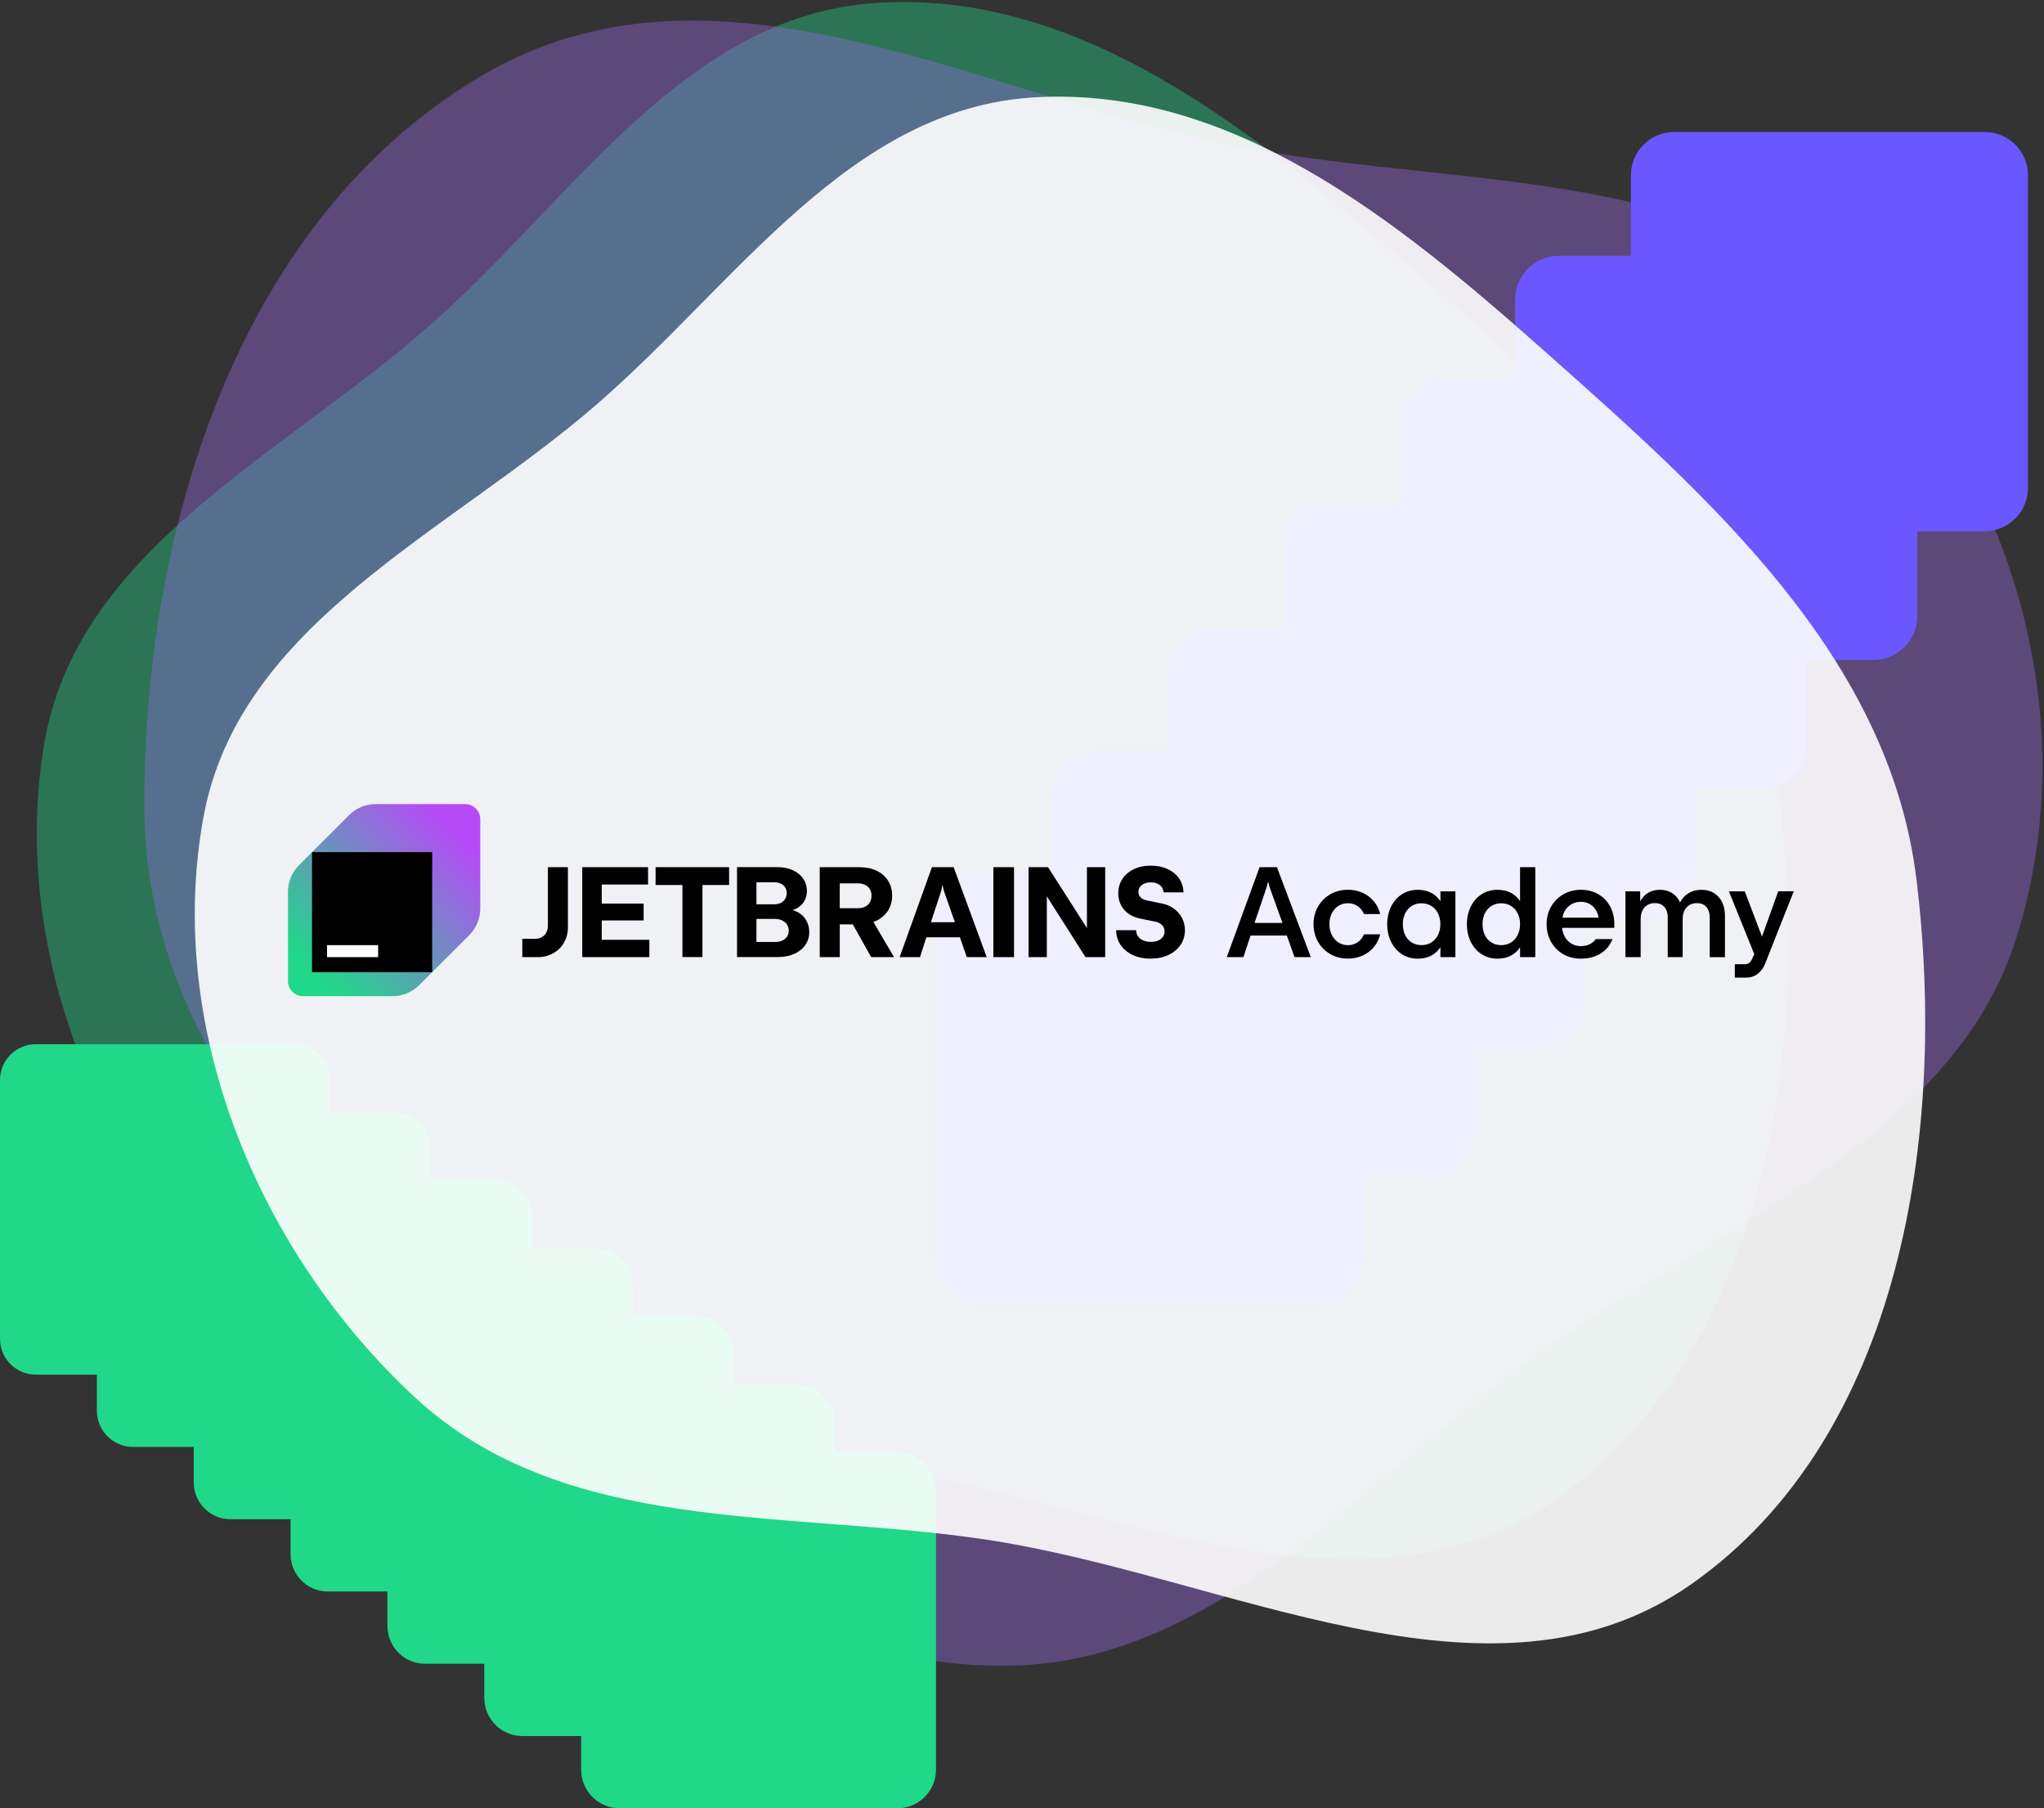
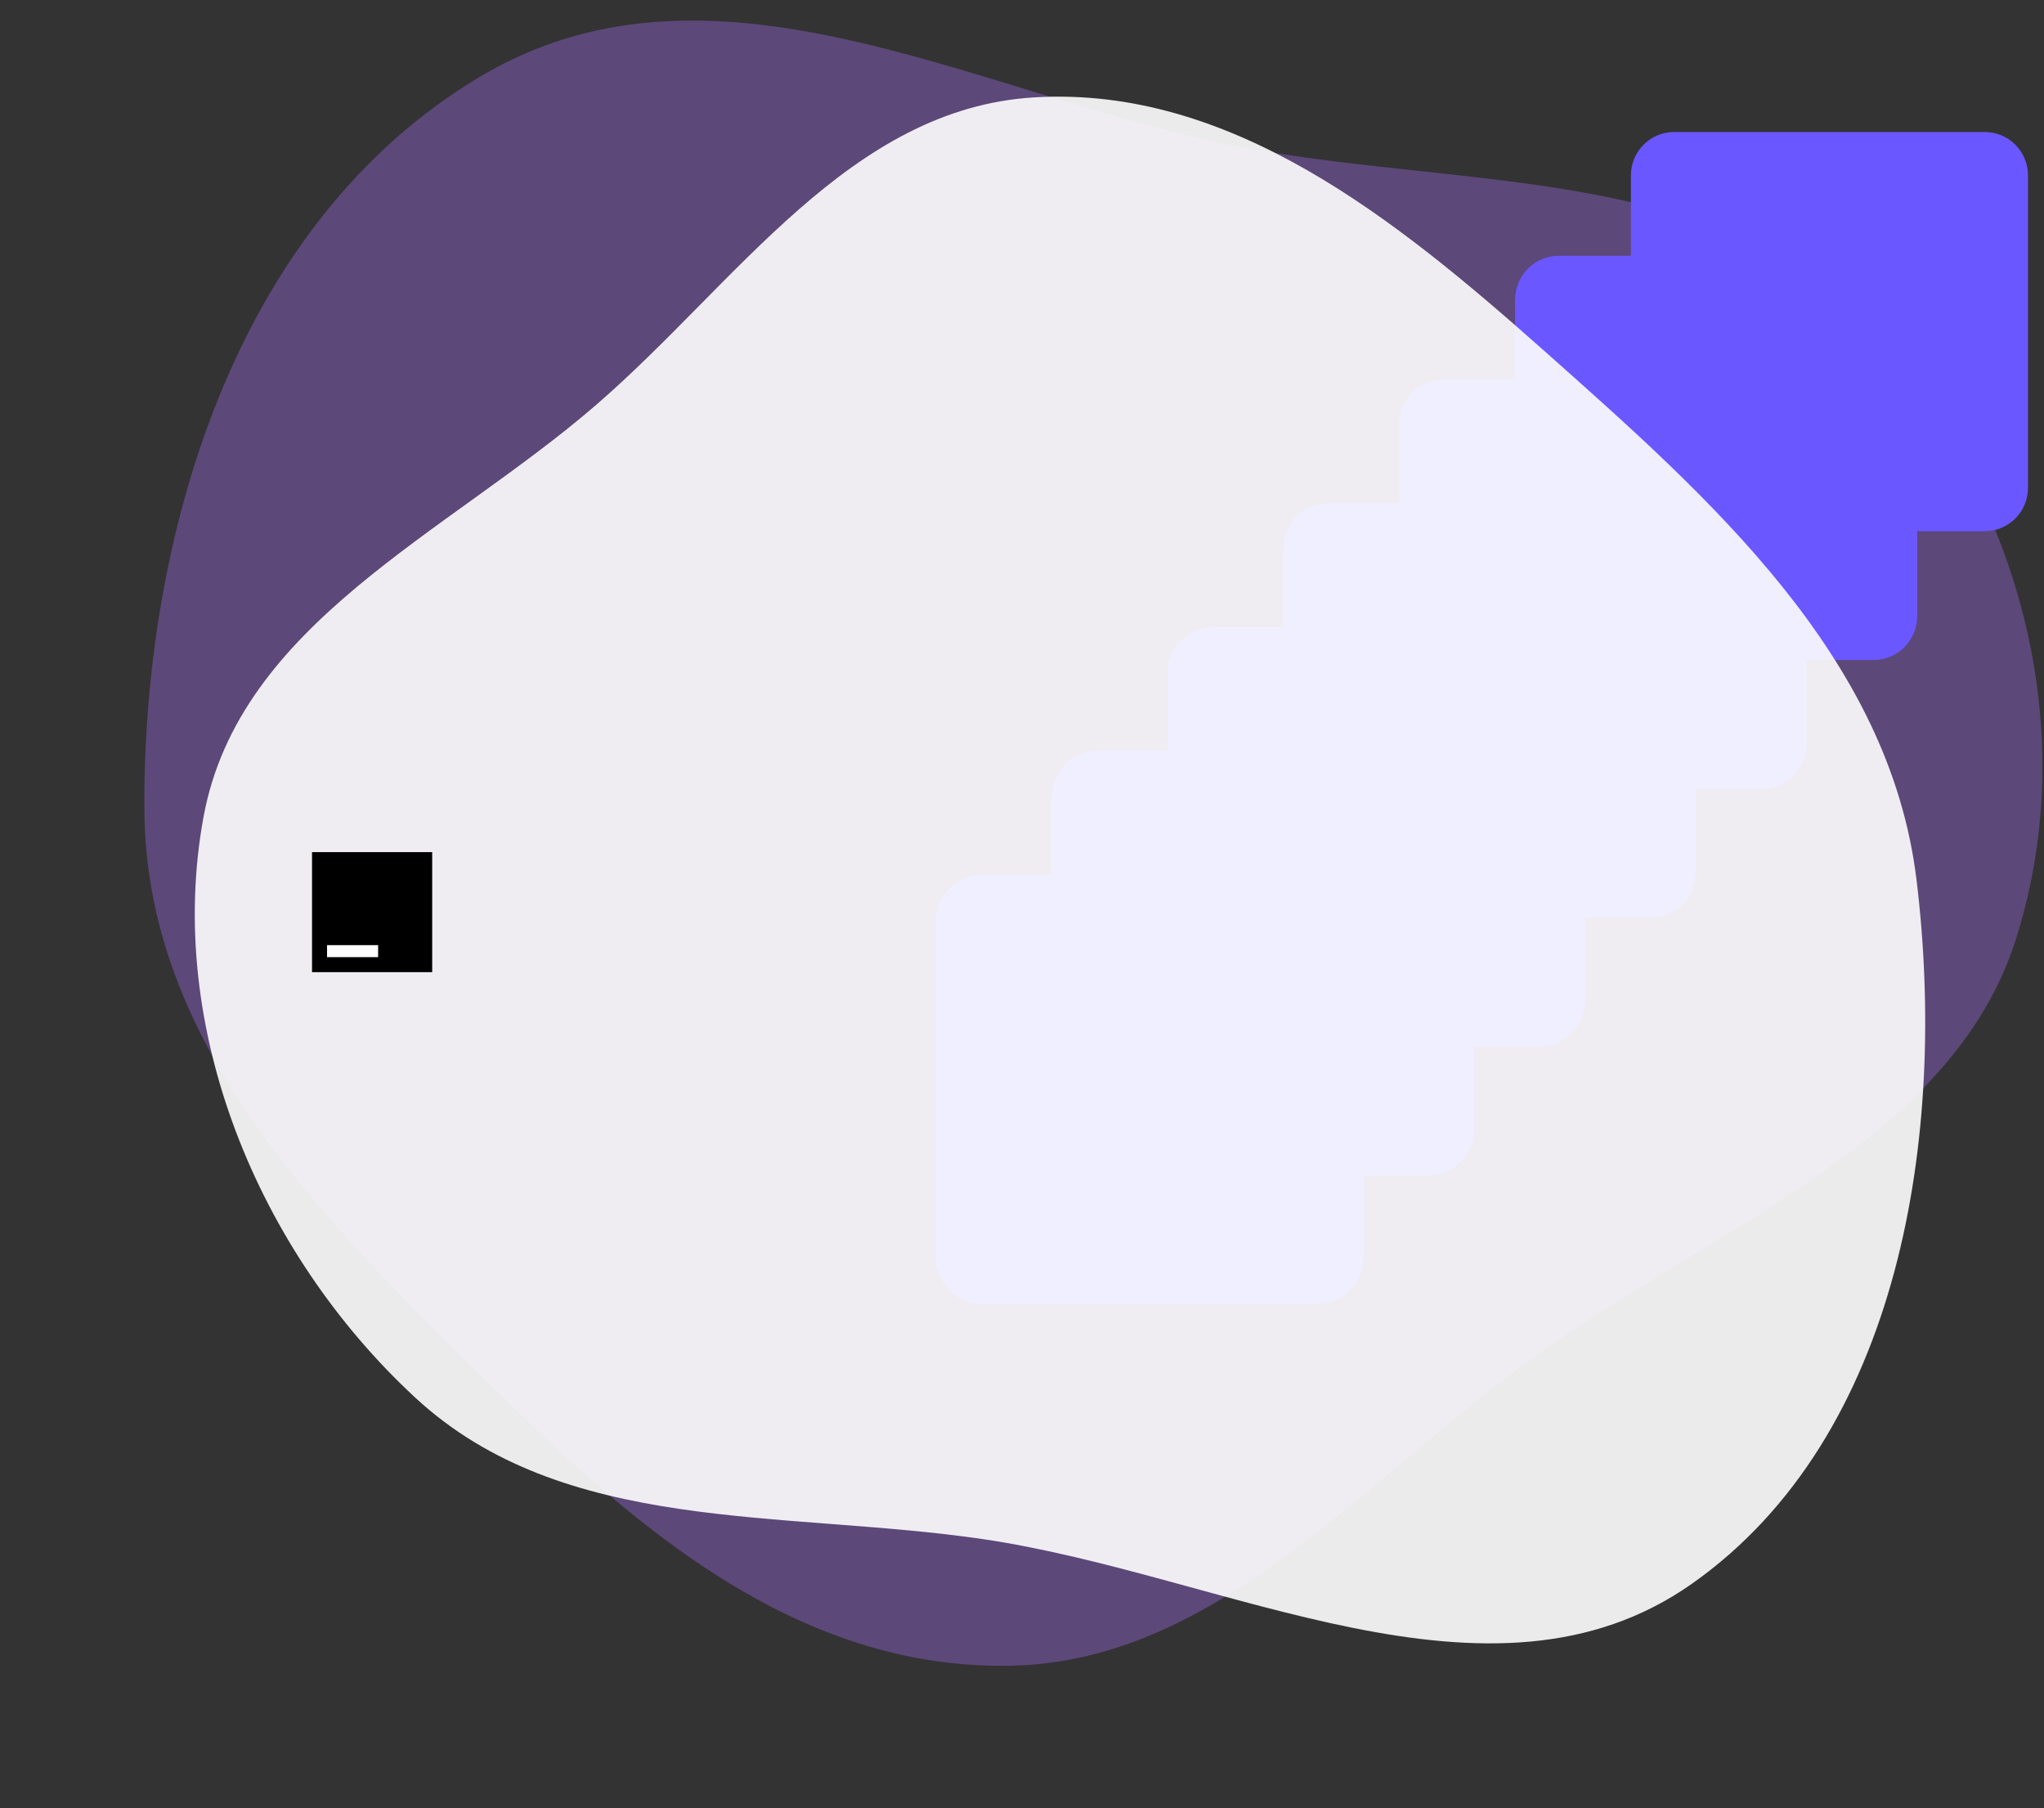
<svg xmlns="http://www.w3.org/2000/svg" width="511" height="452" viewBox="0 0 511 452" fill="none">
  <rect x="0" y="0" width="511" height="452" fill="#333333" stroke="none" />
-   <path opacity="0.4" fill-rule="evenodd" clip-rule="evenodd" d="M108.693 80.223C143.636 48.966 171.461 4.278 218.213 0.787C267.723 -2.911 309.907 30.036 347.57 62.383C390.715 99.439 436.545 138.629 444.307 194.97C453.137 259.059 442.727 335.601 390.465 373.734C340.11 410.475 272.594 373.362 210.774 365.368C159.99 358.8 104.956 366.082 66.842 331.884C26.587 295.763 2.147 239.481 11.02 186.129C19.209 136.882 71.485 113.508 108.693 80.223Z" fill="#22D68A" />
  <path opacity="0.4" fill-rule="evenodd" clip-rule="evenodd" d="M383.052 339.517C340.711 370.186 304.146 415.209 253.009 416.356C198.857 417.571 157.912 381.043 121.776 345.379C80.382 304.524 36.386 261.304 36.086 202.261C35.745 135.1 58.033 56.002 120.12 19.1C179.942 -16.456 247.724 25.755 313.525 37.362C367.581 46.896 428.232 42.245 464.589 79.86C502.988 119.588 521.359 179.456 504.073 234.503C488.117 285.315 428.139 306.859 383.052 339.517Z" fill="#9868E1" />
  <path d="M496.217 33.002H418.512C412.556 33.002 407.726 37.856 407.726 43.843V63.943H389.695C383.661 63.943 378.772 68.857 378.772 74.921V94.88H360.877C354.769 94.88 349.817 99.857 349.817 105.996V125.818H332.059C325.874 125.818 320.863 130.858 320.863 137.07V156.755H303.241C296.982 156.755 291.909 161.855 291.909 168.145V187.693H274.424C268.087 187.693 262.954 192.855 262.954 199.22V218.63H245.606C239.196 218.63 234 223.852 234 230.295V314.333C234 320.776 239.196 325.998 245.606 325.998H329.223C335.634 325.998 340.829 320.776 340.829 314.333V293.795H357.055C363.392 293.795 368.524 288.633 368.524 282.268V261.592H384.887C391.146 261.592 396.22 256.493 396.22 250.202V229.389H412.718C418.904 229.389 423.915 224.349 423.915 218.136V197.186H440.55C446.658 197.186 451.61 192.209 451.61 186.071V164.983H468.382C474.416 164.983 479.305 160.069 479.305 154.005V132.776H496.214C502.17 132.776 507 127.922 507 121.936V43.839C507 37.852 502.17 32.998 496.214 32.998L496.217 33.002Z" fill="#6B57FF" />
-   <path d="M224.364 363.095H208.741V355.624C208.741 350.351 204.476 346.078 199.215 346.078H183.48V338.495C183.48 333.286 179.266 329.063 174.069 329.063H158.218V321.365C158.218 316.219 154.055 312.046 148.92 312.046H132.957V304.235C132.957 299.151 128.844 295.031 123.773 295.031H107.698V287.106C107.698 282.086 103.638 278.015 98.627 278.015H82.437V269.976C82.437 265.018 78.427 261 73.48 261H8.956C4.01 260.998 0 265.017 0 269.974V334.64C0 339.597 4.01 343.616 8.956 343.616H24.214V352.59C24.214 357.609 28.274 361.68 33.285 361.68H48.429V370.539C48.429 375.623 52.542 379.743 57.613 379.743H72.643V388.489C72.643 393.635 76.806 397.808 81.941 397.808H96.858V406.439C96.858 411.648 101.072 415.871 106.269 415.871H121.072V424.389C121.072 429.662 125.336 433.935 130.598 433.935H145.287V442.34C145.287 447.676 149.602 452 154.926 452H224.362C229.685 452 234 447.676 234 442.34V372.752C234 367.417 229.685 363.093 224.362 363.093L224.364 363.095Z" fill="#21D789" />
  <path opacity="0.9" fill-rule="evenodd" clip-rule="evenodd" d="M149.13 101.124C184.178 70.777 212.403 27.037 258.685 24.331C307.696 21.466 348.879 54.715 385.602 87.299C427.669 124.626 472.357 164.108 479.133 219.938C486.839 283.446 475.324 358.96 423.043 395.829C372.668 431.353 306.504 393.579 245.508 384.688C195.4 377.384 140.87 383.705 103.732 349.283C64.507 312.926 41.241 256.888 50.865 204.278C59.749 155.716 111.809 133.44 149.13 101.124Z" fill="white" />
  <g clip-path="url(#clip0_6283_4503)">
-     <path d="M136.969 231.436C136.969 232.071 136.833 232.631 136.563 233.124C136.293 233.617 135.917 233.998 135.422 234.266C134.926 234.535 134.37 234.67 133.732 234.67H130.578V239.248H134.408C135.85 239.248 137.141 238.926 138.29 238.284C139.439 237.642 140.341 236.753 140.994 235.626C141.647 234.498 141.978 233.228 141.978 231.809V216.761H136.976V231.436H136.969ZM150.434 230.069H160.91V225.865H150.434V221.093H162.014V216.761H145.56V239.24H162.337V234.909H150.434V230.069ZM163.907 221.22H170.606V239.233H175.607V221.22H182.276V216.761H163.899V221.227L163.907 221.22ZM199.376 227.971C198.986 227.762 198.558 227.605 198.115 227.485C198.453 227.388 198.776 227.269 199.076 227.119C199.902 226.694 200.555 226.096 201.021 225.327C201.487 224.558 201.727 223.677 201.727 222.676C201.727 221.533 201.412 220.51 200.788 219.607C200.165 218.71 199.286 218.009 198.16 217.501C197.033 217 195.742 216.746 194.3 216.746H184.259V239.225H194.495C196.012 239.225 197.364 238.964 198.558 238.433C199.744 237.903 200.668 237.171 201.329 236.223C201.982 235.282 202.313 234.207 202.313 232.997C202.313 231.884 202.057 230.891 201.539 230.01C201.021 229.128 200.308 228.449 199.384 227.963L199.376 227.971ZM189.11 220.533H193.549C194.164 220.533 194.705 220.645 195.178 220.861C195.651 221.078 196.019 221.392 196.282 221.802C196.545 222.206 196.68 222.683 196.68 223.229C196.68 223.774 196.545 224.289 196.282 224.715C196.019 225.14 195.651 225.462 195.178 225.693C194.705 225.925 194.164 226.037 193.549 226.037H189.11V220.525V220.533ZM196.755 234.132C196.47 234.558 196.064 234.886 195.546 235.118C195.021 235.349 194.427 235.461 193.744 235.461H189.11V229.696H193.744C194.412 229.696 195.006 229.823 195.531 230.069C196.049 230.316 196.463 230.659 196.748 231.107C197.033 231.555 197.183 232.063 197.183 232.638C197.183 233.213 197.041 233.706 196.755 234.132ZM219.083 230.152C220.337 229.554 221.305 228.71 221.996 227.627C222.687 226.544 223.033 225.29 223.033 223.856C223.033 222.422 222.695 221.212 222.019 220.137C221.343 219.061 220.382 218.233 219.143 217.643C217.903 217.053 216.469 216.761 214.832 216.761H204.934V239.24H209.943V231.055H213.202L217.791 239.24H223.506L218.339 230.45C218.594 230.361 218.85 230.263 219.09 230.152H219.083ZM217.46 225.559C217.183 226.029 216.784 226.395 216.266 226.642C215.748 226.895 215.14 227.022 214.441 227.022H209.935V220.802H214.441C215.14 220.802 215.748 220.929 216.266 221.175C216.784 221.421 217.183 221.787 217.46 222.25C217.738 222.713 217.881 223.266 217.881 223.893C217.881 224.521 217.738 225.073 217.46 225.544V225.559ZM232.983 216.761L224.91 239.24H229.994L231.594 234.281H239.975L241.688 239.24H246.674L238.413 216.761H232.983ZM232.728 230.517L235.327 222.586L235.634 221.145L235.942 222.586L238.721 230.517H232.728ZM248.341 239.24H253.508V216.761H248.341V239.24ZM271.727 231.966L262.009 216.761H257.135V239.24H261.702V224.035L271.374 239.24H276.301V216.761H271.735V231.966H271.727ZM293.454 227.097C292.567 226.462 291.561 226.044 290.42 225.828L286.575 225.043C285.974 224.902 285.493 224.655 285.14 224.297C284.787 223.938 284.607 223.49 284.607 222.96C284.607 222.474 284.735 222.056 284.997 221.698C285.253 221.339 285.621 221.063 286.086 220.861C286.552 220.66 287.093 220.563 287.709 220.563C288.324 220.563 288.88 220.667 289.353 220.876C289.826 221.085 290.194 221.377 290.457 221.757C290.72 222.138 290.855 222.564 290.855 223.049H295.864C295.834 221.743 295.466 220.585 294.775 219.584C294.085 218.576 293.116 217.792 291.884 217.224C290.652 216.657 289.241 216.373 287.663 216.373C286.086 216.373 284.69 216.664 283.465 217.254C282.241 217.844 281.28 218.658 280.597 219.704C279.913 220.749 279.568 221.937 279.568 223.273C279.568 224.356 279.786 225.335 280.229 226.201C280.672 227.075 281.295 227.799 282.099 228.374C282.91 228.949 283.841 229.352 284.907 229.576L288.978 230.413C289.646 230.57 290.172 230.861 290.562 231.279C290.953 231.697 291.141 232.213 291.141 232.84C291.141 233.34 290.998 233.796 290.713 234.192C290.427 234.587 290.029 234.894 289.518 235.11C289.008 235.327 288.407 235.431 287.716 235.431C287.025 235.431 286.372 235.312 285.809 235.073C285.245 234.834 284.81 234.49 284.502 234.042C284.186 233.602 284.036 233.086 284.036 232.511H279.027C279.05 233.915 279.425 235.148 280.169 236.223C280.905 237.291 281.918 238.127 283.21 238.725C284.502 239.322 285.981 239.621 287.648 239.621C289.316 239.621 290.818 239.315 292.109 238.702C293.409 238.09 294.415 237.246 295.143 236.171C295.872 235.095 296.232 233.878 296.232 232.519C296.232 231.406 295.985 230.383 295.496 229.442C295.008 228.508 294.317 227.724 293.439 227.09L293.454 227.097ZM314.895 216.761L306.694 239.24H310.862L312.634 233.848H321.706L323.629 239.24H327.699L319.235 216.761H314.895ZM313.633 230.697L316.682 221.69L317.02 220.294L317.373 221.69L320.617 230.697H313.625H313.633ZM334.601 226.44C335.307 225.992 336.103 225.768 336.981 225.768C337.582 225.768 338.153 225.88 338.679 226.104C339.204 226.328 339.662 226.642 340.06 227.045C340.451 227.448 340.766 227.926 340.992 228.479H345.047C344.754 227.284 344.229 226.223 343.47 225.305C342.712 224.386 341.773 223.677 340.654 223.169C339.535 222.661 338.311 222.407 336.974 222.407C335.359 222.407 333.895 222.781 332.588 223.527C331.281 224.274 330.252 225.305 329.501 226.619C328.75 227.933 328.382 229.397 328.382 231.01C328.382 232.623 328.758 234.087 329.501 235.402C330.245 236.716 331.281 237.746 332.588 238.493C333.895 239.24 335.359 239.613 336.974 239.613C338.311 239.613 339.535 239.359 340.654 238.852C341.773 238.344 342.712 237.634 343.47 236.716C344.229 235.805 344.754 234.744 345.047 233.542H340.992C340.766 234.102 340.459 234.58 340.06 234.976C339.67 235.379 339.204 235.693 338.679 235.917C338.153 236.141 337.582 236.253 336.981 236.253C336.095 236.253 335.307 236.029 334.601 235.573C333.895 235.118 333.347 234.49 332.949 233.691C332.551 232.892 332.348 231.996 332.348 231.003C332.348 230.01 332.551 229.099 332.949 228.299C333.347 227.5 333.895 226.881 334.601 226.432V226.44ZM360.105 225.282C359.564 224.461 358.888 223.804 358.047 223.311C357.018 222.713 355.824 222.415 354.457 222.415C352.985 222.415 351.663 222.781 350.507 223.512C349.35 224.244 348.442 225.267 347.788 226.582C347.135 227.896 346.804 229.375 346.804 231.025C346.804 232.676 347.135 234.154 347.788 235.461C348.442 236.776 349.358 237.791 350.514 238.531C351.678 239.262 352.993 239.628 354.457 239.628C355.824 239.628 357.025 239.33 358.047 238.732C358.888 238.239 359.564 237.582 360.105 236.761V239.248H363.852V222.796H360.105V225.282ZM359.489 233.736C359.091 234.52 358.535 235.14 357.829 235.581C357.116 236.029 356.297 236.245 355.373 236.245C354.45 236.245 353.661 236.029 352.948 235.588C352.234 235.148 351.686 234.535 351.295 233.744C350.905 232.952 350.71 232.041 350.71 231.01C350.71 229.98 350.905 229.076 351.295 228.292C351.686 227.508 352.242 226.888 352.948 226.447C353.661 226.007 354.465 225.783 355.373 225.783C356.282 225.783 357.116 226.007 357.829 226.447C358.542 226.888 359.091 227.508 359.489 228.292C359.887 229.076 360.09 229.987 360.09 231.01C360.09 232.033 359.887 232.945 359.489 233.729V233.736ZM380.013 225.253C379.48 224.446 378.804 223.789 377.971 223.311C376.942 222.713 375.748 222.415 374.381 222.415C372.909 222.415 371.587 222.781 370.431 223.512C369.274 224.244 368.366 225.267 367.712 226.582C367.059 227.896 366.728 229.375 366.728 231.025C366.728 232.676 367.059 234.154 367.712 235.461C368.366 236.776 369.282 237.791 370.438 238.531C371.602 239.262 372.917 239.628 374.381 239.628C375.748 239.628 376.949 239.33 377.971 238.732C378.804 238.247 379.48 237.597 380.013 236.791V239.248H383.821V216.761H380.013V225.26V225.253ZM379.413 233.736C379.015 234.52 378.459 235.14 377.753 235.581C377.04 236.029 376.221 236.245 375.297 236.245C374.373 236.245 373.585 236.029 372.871 235.588C372.158 235.148 371.61 234.535 371.219 233.744C370.829 232.952 370.634 232.041 370.634 231.01C370.634 229.98 370.829 229.076 371.219 228.292C371.61 227.508 372.166 226.888 372.871 226.447C373.585 226.007 374.388 225.783 375.297 225.783C376.206 225.783 377.04 226.007 377.753 226.447C378.466 226.888 379.015 227.508 379.413 228.292C379.811 229.076 380.013 229.987 380.013 231.01C380.013 232.033 379.811 232.945 379.413 233.729V233.736ZM399.562 223.505C398.293 222.781 396.843 222.415 395.221 222.415C393.599 222.415 392.18 222.788 390.873 223.527C389.566 224.274 388.537 225.297 387.779 226.604C387.028 227.911 386.652 229.375 386.652 230.988C386.652 232.601 387.028 234.117 387.771 235.439C388.522 236.753 389.544 237.784 390.835 238.523C392.135 239.262 393.591 239.628 395.221 239.628C396.505 239.628 397.669 239.434 398.728 239.038C399.787 238.643 400.681 238.082 401.424 237.351C402.168 236.626 402.731 235.753 403.122 234.737H398.969C398.548 235.297 398.022 235.73 397.384 236.036C396.746 236.342 396.032 236.499 395.236 236.499C394.335 236.499 393.524 236.283 392.803 235.842C392.082 235.402 391.526 234.789 391.121 234.005C390.798 233.378 390.61 232.683 390.535 231.929H403.58V231.01C403.58 229.337 403.227 227.859 402.521 226.552C401.815 225.253 400.831 224.237 399.554 223.512L399.562 223.505ZM390.603 229.382C390.7 228.845 390.858 228.337 391.106 227.866C391.511 227.097 392.067 226.5 392.788 226.066C393.501 225.633 394.312 225.417 395.221 225.417C396.13 225.417 396.926 225.641 397.617 226.089C398.308 226.537 398.848 227.164 399.224 227.956C399.434 228.397 399.577 228.874 399.667 229.375H390.603V229.382ZM428.475 223.206C427.589 222.676 426.553 222.415 425.381 222.415C424.112 222.415 423 222.713 422.054 223.311C421.191 223.856 420.522 224.618 420.012 225.574C419.996 225.536 419.981 225.499 419.966 225.462C419.501 224.491 418.847 223.736 417.991 223.206C417.135 222.676 416.121 222.415 414.95 222.415C413.778 222.415 412.719 222.706 411.841 223.288C411.097 223.781 410.511 224.468 410.053 225.32V222.796H406.358V239.24H410.166V229.703C410.166 228.904 410.309 228.202 410.602 227.597C410.894 227 411.307 226.537 411.848 226.216C412.389 225.895 413.02 225.738 413.741 225.738C414.409 225.738 414.98 225.88 415.46 226.171C415.941 226.462 416.309 226.873 416.557 227.411C416.812 227.948 416.932 228.583 416.932 229.323V239.248H420.665V229.711C420.665 228.912 420.815 228.21 421.108 227.605C421.401 227.007 421.821 226.544 422.37 226.223C422.91 225.902 423.541 225.745 424.247 225.745C424.916 225.745 425.486 225.887 425.959 226.179C426.433 226.47 426.793 226.881 427.048 227.418C427.304 227.956 427.431 228.591 427.431 229.33V239.255H431.239V228.882C431.239 227.59 430.999 226.455 430.518 225.477C430.037 224.506 429.354 223.751 428.468 223.221L428.475 223.206ZM444.554 222.796L440.499 234.117L436.188 222.796H432.23L438.576 238.516L437.9 239.942C437.728 240.286 437.502 240.547 437.224 240.734C436.946 240.92 436.624 241.017 436.271 241.017H433.702V244.371H436.496C437.622 244.371 438.606 244.049 439.432 243.415C440.258 242.78 440.882 241.929 441.287 240.868L448.437 222.788H444.547L444.554 222.796Z" fill="black" />
-     <path d="M87.275 203.743L74.749 216.253C72.991 218.008 72 220.393 72 222.883V245.248C72 247.318 73.682 248.998 75.755 248.998H98.15C100.643 248.998 103.024 248.008 104.788 246.253L117.315 233.743C119.072 231.988 120.064 229.603 120.064 227.113V204.748C120.064 202.678 118.382 200.998 116.309 200.998H93.914C91.421 200.998 89.04 201.988 87.275 203.743Z" fill="url(#paint0_linear_6283_4503)" />
    <path d="M108.048 212.998H78.008V242.998H108.048V212.998Z" fill="black" />
    <path d="M94.53 236.248H81.763V239.248H94.53V236.248Z" fill="white" />
  </g>
  <defs>
    <linearGradient id="paint0_linear_6283_4503" x1="113.687" y1="207.748" x2="78.061" y2="242.676" gradientUnits="userSpaceOnUse">
      <stop stop-color="#B74AF7" />
      <stop offset="1" stop-color="#21D789" />
    </linearGradient>
    <clipPath id="clip0_6283_4503">
      <rect width="377" height="48" fill="white" transform="translate(72 200.998)" />
    </clipPath>
  </defs>
</svg>